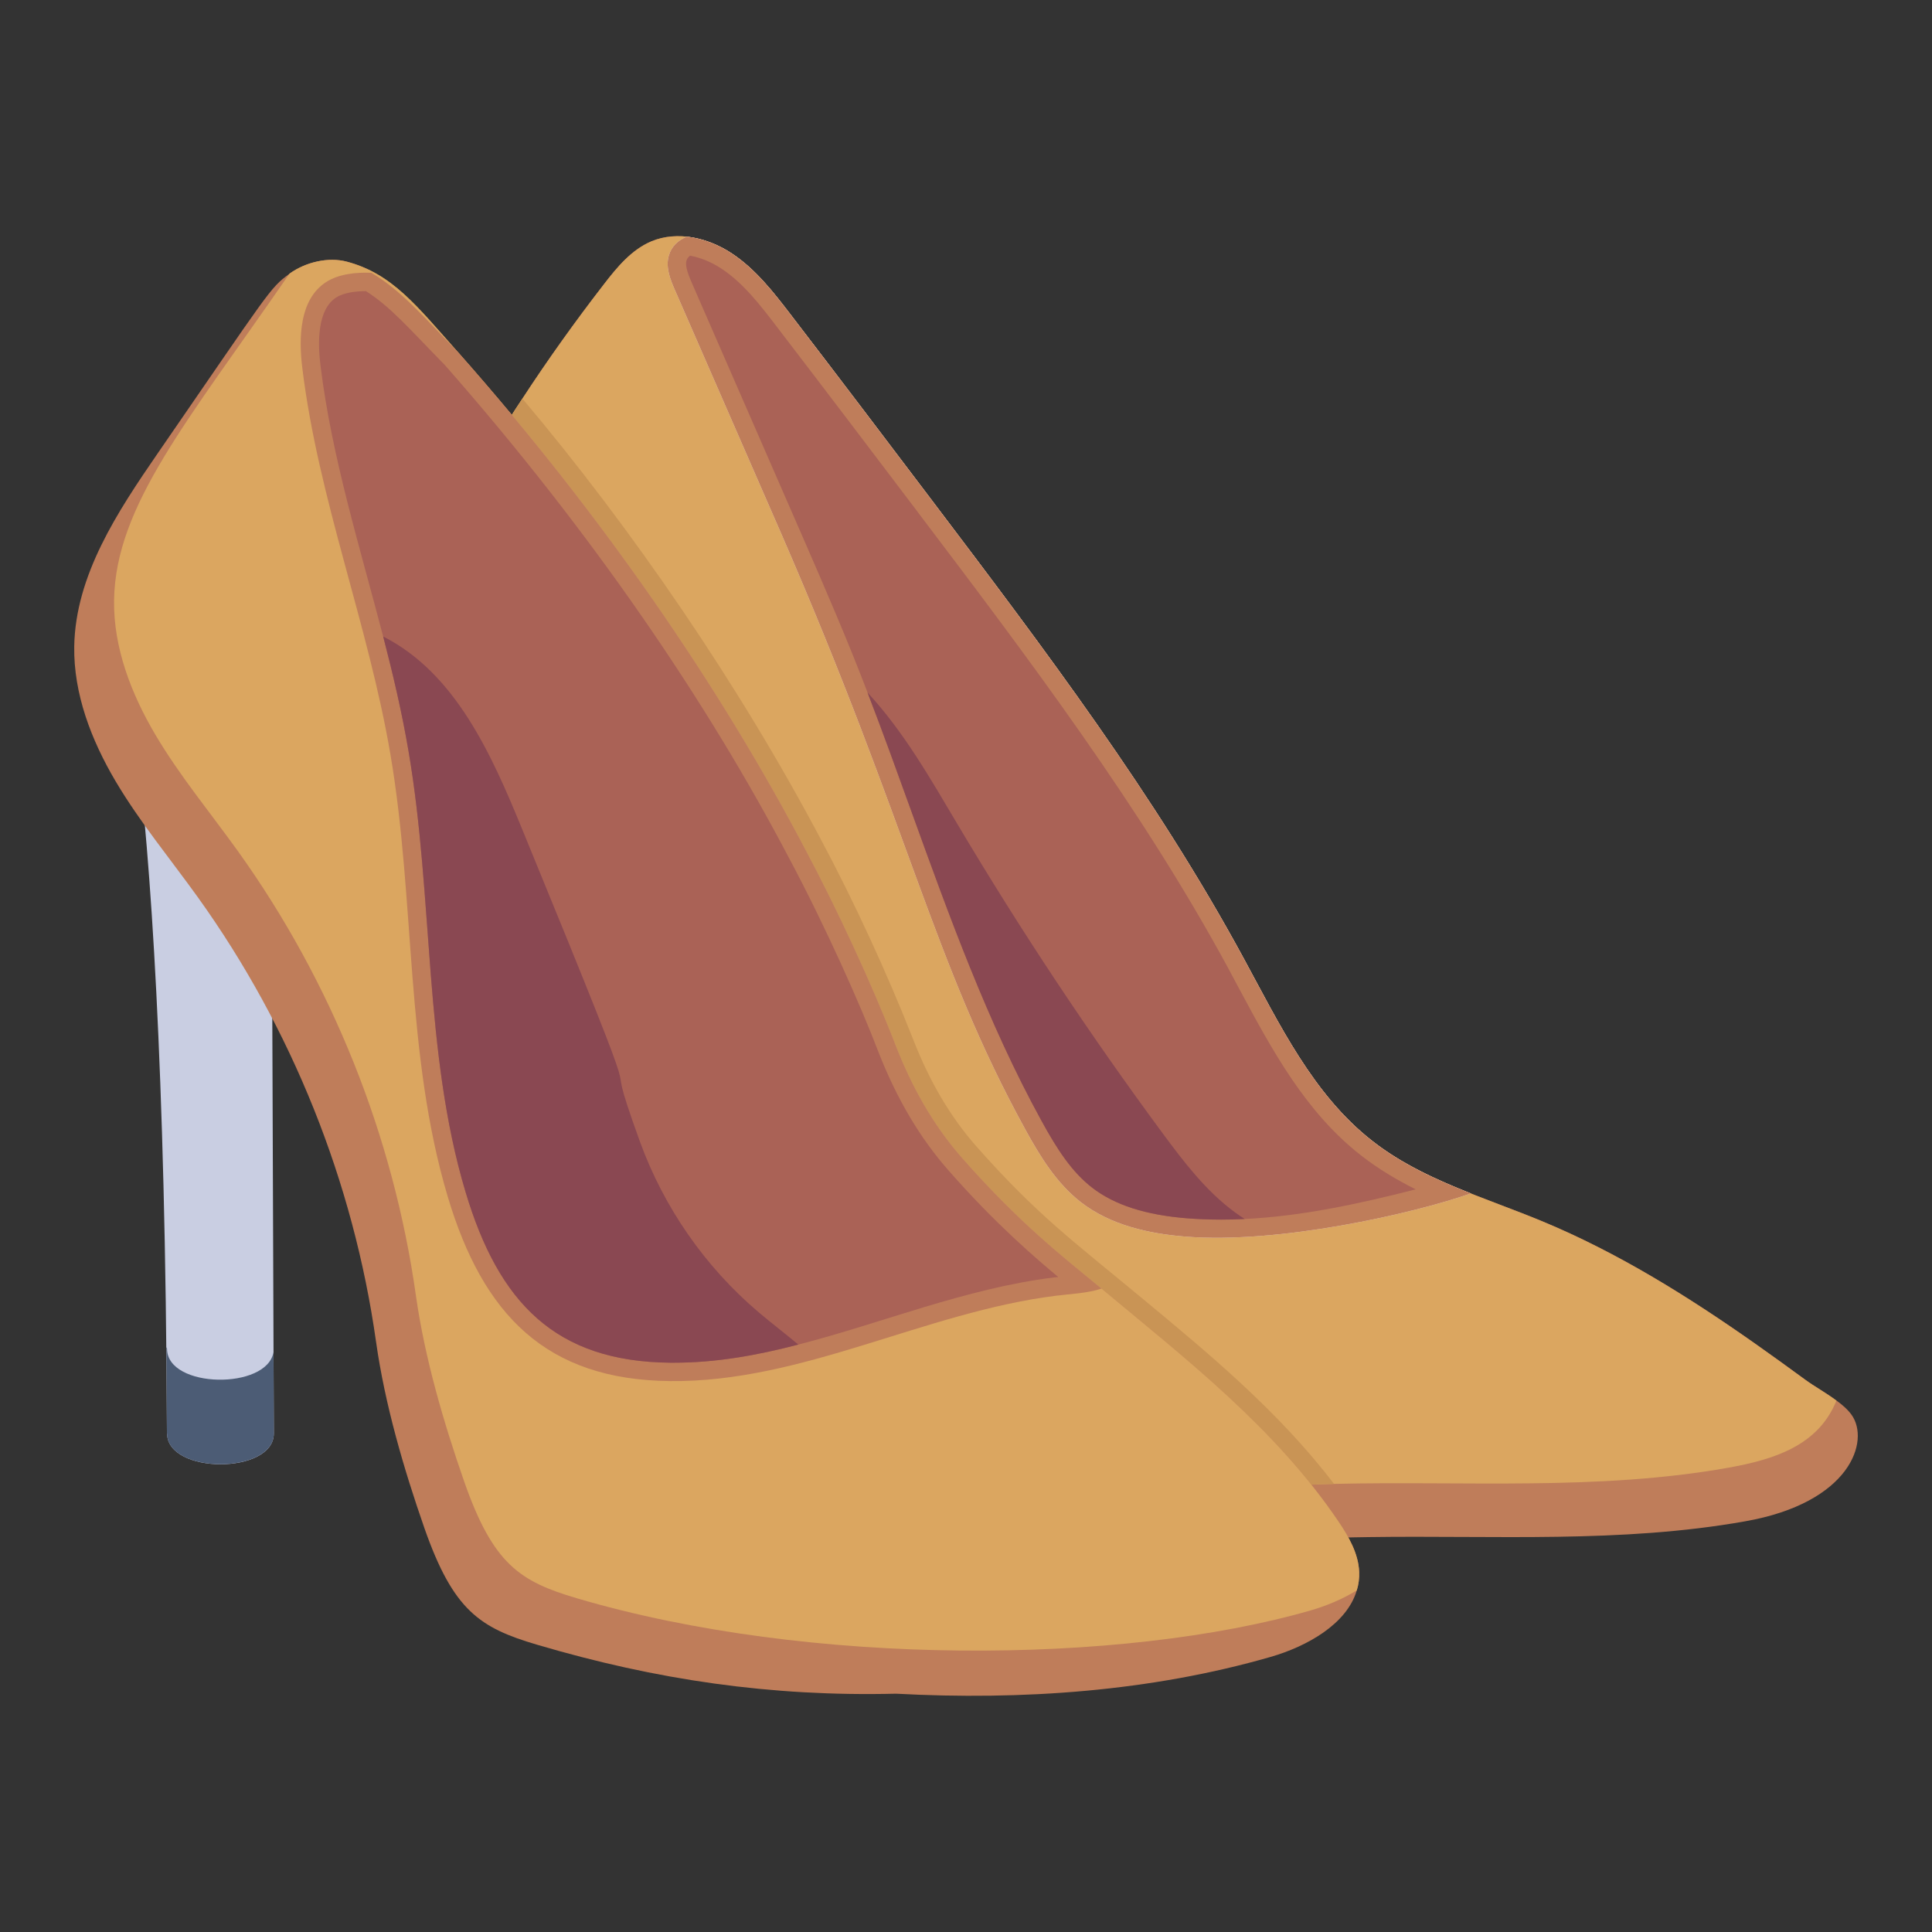
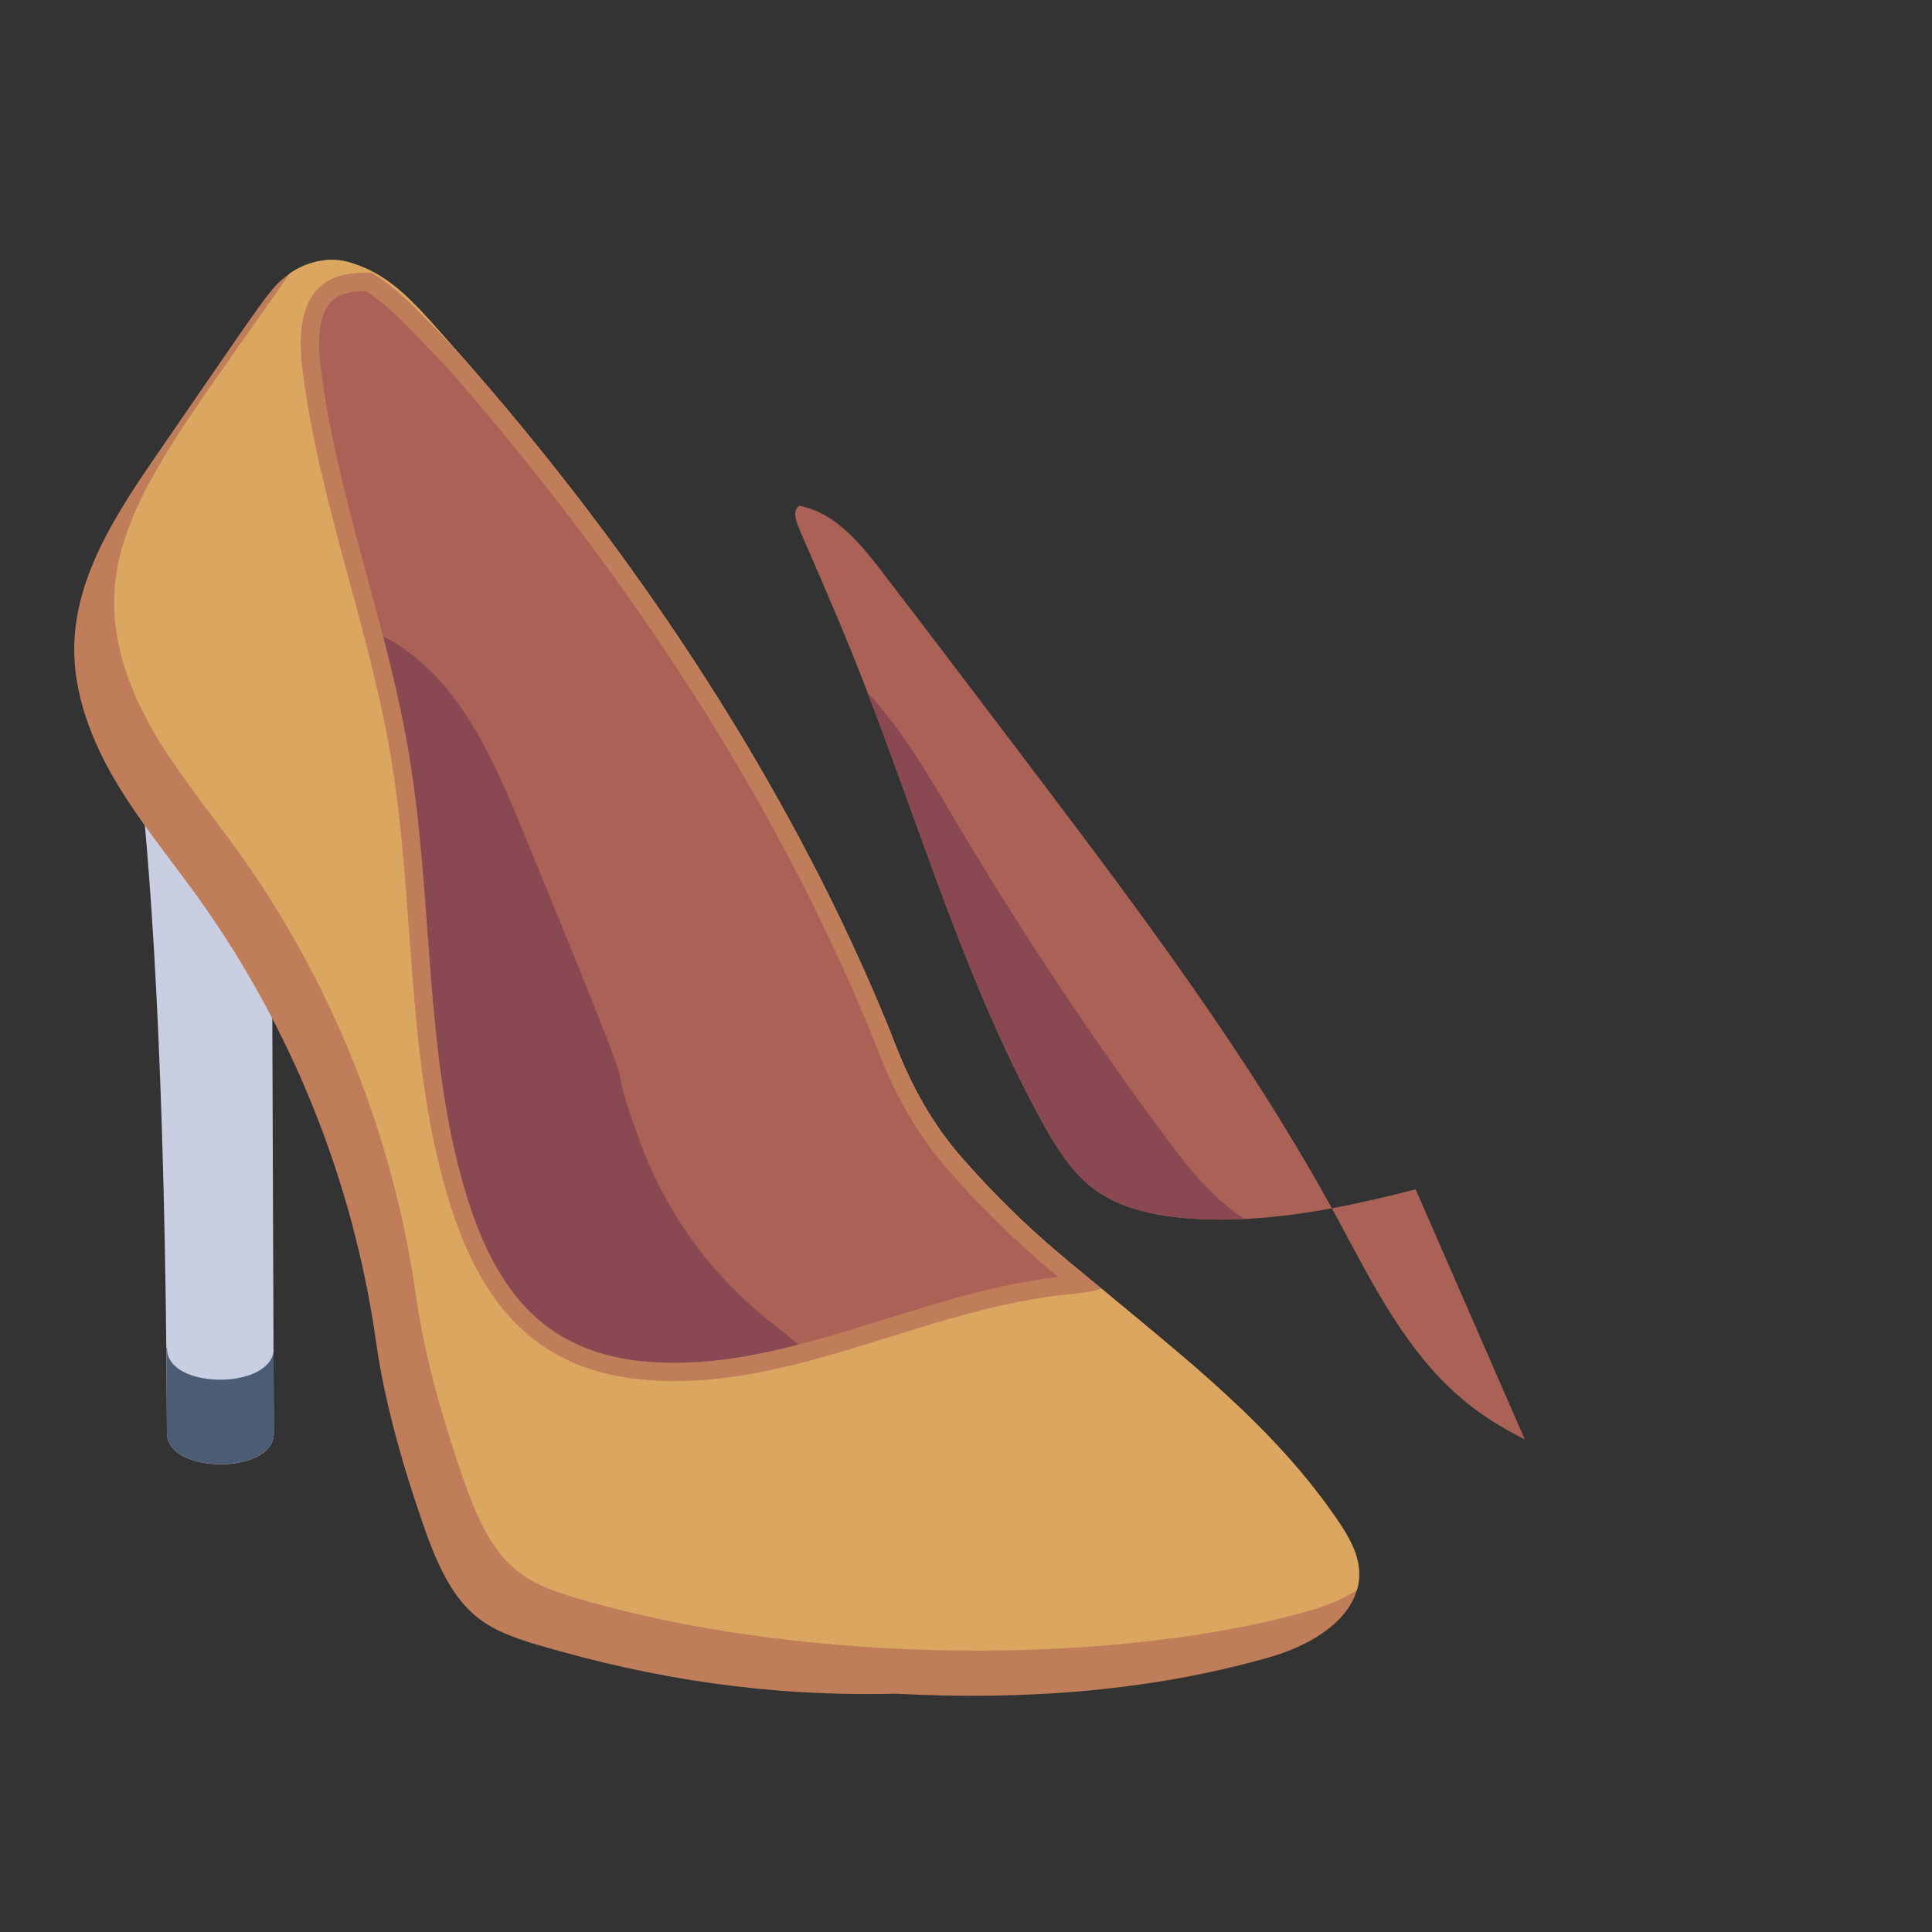
<svg xmlns="http://www.w3.org/2000/svg" id="Layer_1" height="512" viewBox="0 0 52 52" width="512">
  <rect x="0" y="0" width="52" height="52" fill="#333333" stroke="none" />
  <g id="_x33_8">
    <path d="m7.37 38.584c0 1.103-2.864 1.103-2.873 0h-.004v-.043c-.082-19.717-1.605-22.412-1.605-22.412l4.406 1.678z" fill="#c9cee2" />
-     <path d="m46.961 40.948c-3.331.591-6.734.374-10.119.423-.544.007-1.089.022-1.631.049-1.638.079-3.346.252-4.863-.374-1.166-.478-2.096-1.383-2.947-2.314-6.823-7.474-9.968-17.476-14.182-26.677.037-.062.074-.121.114-.183.238-.384.478-.767.728-1.143.688-1.054 1.423-2.081 2.195-3.079.354-.46.742-.93 1.279-1.156.7-.292 1.532-.092 2.165.329.634.421 1.111 1.032 1.574 1.636 1.284 1.673 2.556 3.353 3.828 5.034 2.994 3.957 6.001 7.934 8.369 12.297.963 1.774 1.868 3.672 3.46 4.915 1.336 1.047 3.019 1.517 4.586 2.168 2.037.846 3.915 2.019 5.714 3.284.458.322.911.651 1.364.982.233.171.559.351.834.557.163.119.307.245.406.384.499.695-.018 2.368-2.873 2.868z" fill="#bf7d5a" />
-     <path d="m49.428 37.697c-.487 1.208-1.665 1.585-2.923 1.809-3.487.619-7.055.351-10.602.433-.384.007-.765.02-1.146.04-1.638.079-3.346.25-4.865-.374-1.163-.48-2.096-1.383-2.945-2.314-6.513-7.137-9.674-16.573-13.616-25.417.238-.384.478-.767.728-1.143.688-1.054 1.423-2.081 2.195-3.079.354-.46.742-.93 1.279-1.156.7-.292 1.532-.092 2.165.329.634.421 1.111 1.032 1.574 1.636 1.284 1.673 2.556 3.353 3.828 5.034 2.994 3.957 6.001 7.934 8.369 12.297.963 1.774 1.868 3.672 3.46 4.915 1.336 1.047 3.019 1.517 4.586 2.168 2.037.846 3.915 2.019 5.714 3.284.458.322.911.651 1.364.982.233.171.559.351.834.557z" fill="#dba660" />
-     <path d="m39.589 32.121c-1.563.549-5.17 1.364-7.676 1.163-.997-.079-2.022-.309-2.816-.923-.656-.507-1.101-1.232-1.5-1.96-2.485-4.524-3.117-8.099-6.563-16.021-.953-2.183-1.906-4.365-2.858-6.548-.134-.304-.27-.641-.173-.958.074-.25.252-.408.483-.505.428.047.854.215 1.215.455.634.421 1.111 1.032 1.574 1.636 1.284 1.673 2.556 3.353 3.828 5.034 2.994 3.957 6.004 7.934 8.369 12.297.965 1.774 1.868 3.672 3.46 4.915.794.624 1.712 1.042 2.658 1.416z" fill="#fbe7d7" />
-     <path d="m39.589 32.121c-1.563.549-5.17 1.364-7.676 1.163-.997-.079-2.022-.309-2.816-.923-.656-.507-1.101-1.232-1.5-1.96-2.485-4.524-3.117-8.099-6.563-16.021-.953-2.183-1.906-4.365-2.858-6.548-.134-.304-.27-.641-.173-.958.074-.25.252-.408.483-.505.428.047.854.215 1.215.455.634.421 1.111 1.032 1.574 1.636 1.284 1.673 2.556 3.353 3.828 5.034 2.994 3.957 6.004 7.934 8.369 12.297.965 1.774 1.868 3.672 3.46 4.915.794.624 1.712 1.042 2.658 1.416z" fill="#bf7d5a" />
-     <path d="m38.102 32.012c-1.557.398-3.086.725-4.6.797-.21.012-.421.017-.631.017-.312 0-.621-.012-.918-.035-1.119-.089-1.953-.359-2.554-.822-.547-.423-.943-1.027-1.369-1.807-1.443-2.628-2.487-5.521-3.497-8.317-.381-1.054-.77-2.136-1.183-3.205-.528-1.386-1.134-2.786-1.784-4.276l-2.937-6.731c-.079-.183-.2-.458-.153-.616.012-.042.035-.089.097-.136.29.054.589.178.854.356.584.386 1.047.99 1.455 1.524 1.274 1.661 2.559 3.356 3.801 4.996l.025.035c2.942 3.885 5.981 7.904 8.33 12.232.106.196.21.391.314.587.874 1.628 1.777 3.314 3.276 4.484.468.366.968.663 1.475.916z" fill="#aa6256" />
+     <path d="m38.102 32.012c-1.557.398-3.086.725-4.6.797-.21.012-.421.017-.631.017-.312 0-.621-.012-.918-.035-1.119-.089-1.953-.359-2.554-.822-.547-.423-.943-1.027-1.369-1.807-1.443-2.628-2.487-5.521-3.497-8.317-.381-1.054-.77-2.136-1.183-3.205-.528-1.386-1.134-2.786-1.784-4.276c-.079-.183-.2-.458-.153-.616.012-.042.035-.089.097-.136.29.054.589.178.854.356.584.386 1.047.99 1.455 1.524 1.274 1.661 2.559 3.356 3.801 4.996l.025.035c2.942 3.885 5.981 7.904 8.33 12.232.106.196.21.391.314.587.874 1.628 1.777 3.314 3.276 4.484.468.366.968.663 1.475.916z" fill="#aa6256" />
    <path d="m33.501 32.809c-.21.012-.421.017-.631.017-.312 0-.621-.012-.918-.035-1.119-.089-1.953-.359-2.554-.822-.547-.423-.943-1.027-1.369-1.807-1.443-2.628-2.487-5.521-3.497-8.317-.381-1.054-.77-2.136-1.183-3.205.965 1.039 1.683 2.299 2.41 3.524 1.708 2.876 3.559 5.665 5.546 8.355.567.767 1.156 1.537 1.923 2.103.089.064.178.129.272.186z" fill="#8a4852" />
    <path d="m7.37 38.584c0 1.099-2.863 1.103-2.874 0h-.003v-.043c-.003-.778-.009-1.532-.015-2.258.006-.006.012-.012.015-.018 0 0 0 .043.003.043.011 1.071 2.694 1.104 2.865.085z" fill="#4c5c75" />
    <g>
-       <path d="m32.701 41.312c.359-.249.792-.397 1.208-.524.068-.021.137-.041.205-.063.011-.005.024-.012.039-.019.28-.289.376-.606.744-.646.239-.149 1.022-.103 1.007-.122-1.495-1.96-3.395-3.531-5.241-5.058-1.81-1.502-2.758-2.188-4.38-4.021-.703-.797-1.265-1.75-1.717-2.913-.697-1.773-1.593-3.706-2.447-5.306-2.223-4.214-5.15-8.464-8.038-11.886-.007-.007-.015-.017-.02-.025-.25.376-.49.76-.728 1.143-.04.062-.077.121-.114.183 4.214 9.201 7.36 19.204 14.182 26.677.851.93 1.782 1.836 2.947 2.314.682.281 1.403.398 2.138.438.068-.062.139-.121.214-.173z" fill="#c99455" />
-     </g>
+       </g>
    <g>
      <path d="m36.582 42.304c.007.176-.015.342-.064.5-.267.911-1.344 1.51-2.319 1.792-3.222.928-6.679 1.173-10.082.99-3.37.082-6.454-.371-9.664-1.319-1.536-.453-2.251-.917-3.029-3.135-.559-1.604-1.064-3.331-1.302-5.014-.606-4.299-2.267-8.444-4.798-11.97-.745-1.037-1.566-2.027-2.217-3.128-.648-1.099-1.128-2.341-1.109-3.62.032-1.92 1.166-3.628 2.254-5.209 3.011-4.366 3.003-4.433 3.534-4.818.005-.007.012-.01.017-.015.426-.302 1.029-.448 1.534-.314 1.221.325 1.878 1.186 2.992 2.44l.002.002c3.902 4.412 7.038 8.994 9.347 13.386.823 1.541 1.786 3.606 2.423 5.254.44 1.128 1.007 2.153 1.809 3.061 1.55 1.76 2.727 2.661 3.648 3.425.03.022.059.047.087.072h.002c2.311 1.925 4.687 3.766 6.377 6.268.277.408.537.861.557 1.354z" fill="#bf7d5a" />
      <path d="m36.582 42.304c.007.176-.015.342-.064.5-.386.24-.827.421-1.247.542-5.092 1.466-13.483 1.52-19.746-.329-1.536-.453-2.251-.917-3.029-3.135-.559-1.604-1.064-3.331-1.302-5.014-.606-4.299-2.267-8.444-4.798-11.97-.745-1.037-1.566-2.027-2.217-3.128-.648-1.099-1.128-2.341-1.109-3.62.043-2.545 1.969-4.796 4.717-8.778.005-.007.012-.01.017-.015.426-.302 1.029-.448 1.534-.314 1.221.325 1.878 1.186 2.992 2.44l.002.002c3.902 4.412 7.038 8.994 9.347 13.386.823 1.541 1.786 3.606 2.423 5.254.44 1.128 1.007 2.153 1.809 3.061 1.55 1.76 2.727 2.661 3.648 3.425.03.022.059.047.087.072h.002c2.311 1.925 4.687 3.766 6.377 6.268.277.408.537.861.557 1.354z" fill="#dba660" />
      <path d="m29.646 34.682c-.356.124-.849.146-1.227.193-3.531.443-6.83 2.339-10.389 2.297-3.327-.034-5.026-1.779-5.976-4.954-1.151-3.846-.871-7.964-1.547-11.921-.596-3.499-1.935-6.85-2.368-10.374-.106-.844-.077-1.868.638-2.331.341-.221.815-.267 1.218-.25.799.47 1.41 1.188 2.336 2.141l.002.002c3.902 4.412 7.038 8.994 9.347 13.386.823 1.541 1.786 3.606 2.423 5.254.44 1.128 1.007 2.153 1.809 3.061 1.55 1.76 2.727 2.661 3.648 3.425.03.022.059.047.087.072z" fill="#bf7d5a" />
      <path d="m28.485 34.371c-.042.002-.087.007-.129.012-2.395.303-4.597 1.223-6.87 1.807-1.109.29-2.21.488-3.341.488h-.111c-3.079-.03-4.61-1.603-5.506-4.6-1.124-3.754-.857-7.905-1.534-11.864-.176-1.037-.418-2.066-.681-3.081-.628-2.415-1.386-4.844-1.683-7.268-.087-.671-.082-1.534.416-1.856.214-.14.549-.173.804-.173.665.424 1.124.969 2.126 1.992 3.945 4.488 7.053 9.053 9.265 13.274.97 1.815 1.941 3.997 2.398 5.202.5 1.277 1.121 2.326 1.901 3.21 1.273 1.451 2.379 2.386 2.945 2.858z" fill="#aa6256" />
      <path d="m21.487 36.189c-1.109.29-2.21.488-3.341.488h-.111c-3.079-.03-4.61-1.603-5.506-4.6-1.124-3.754-.857-7.905-1.534-11.864-.176-1.037-.418-2.066-.681-3.081 1.938.982 2.91 3.158 3.734 5.17 3.994 9.724 1.882 4.858 3.18 8.436.643 1.762 1.747 3.353 3.175 4.568.351.299.728.584 1.084.883z" fill="#8a4852" />
    </g>
  </g>
</svg>